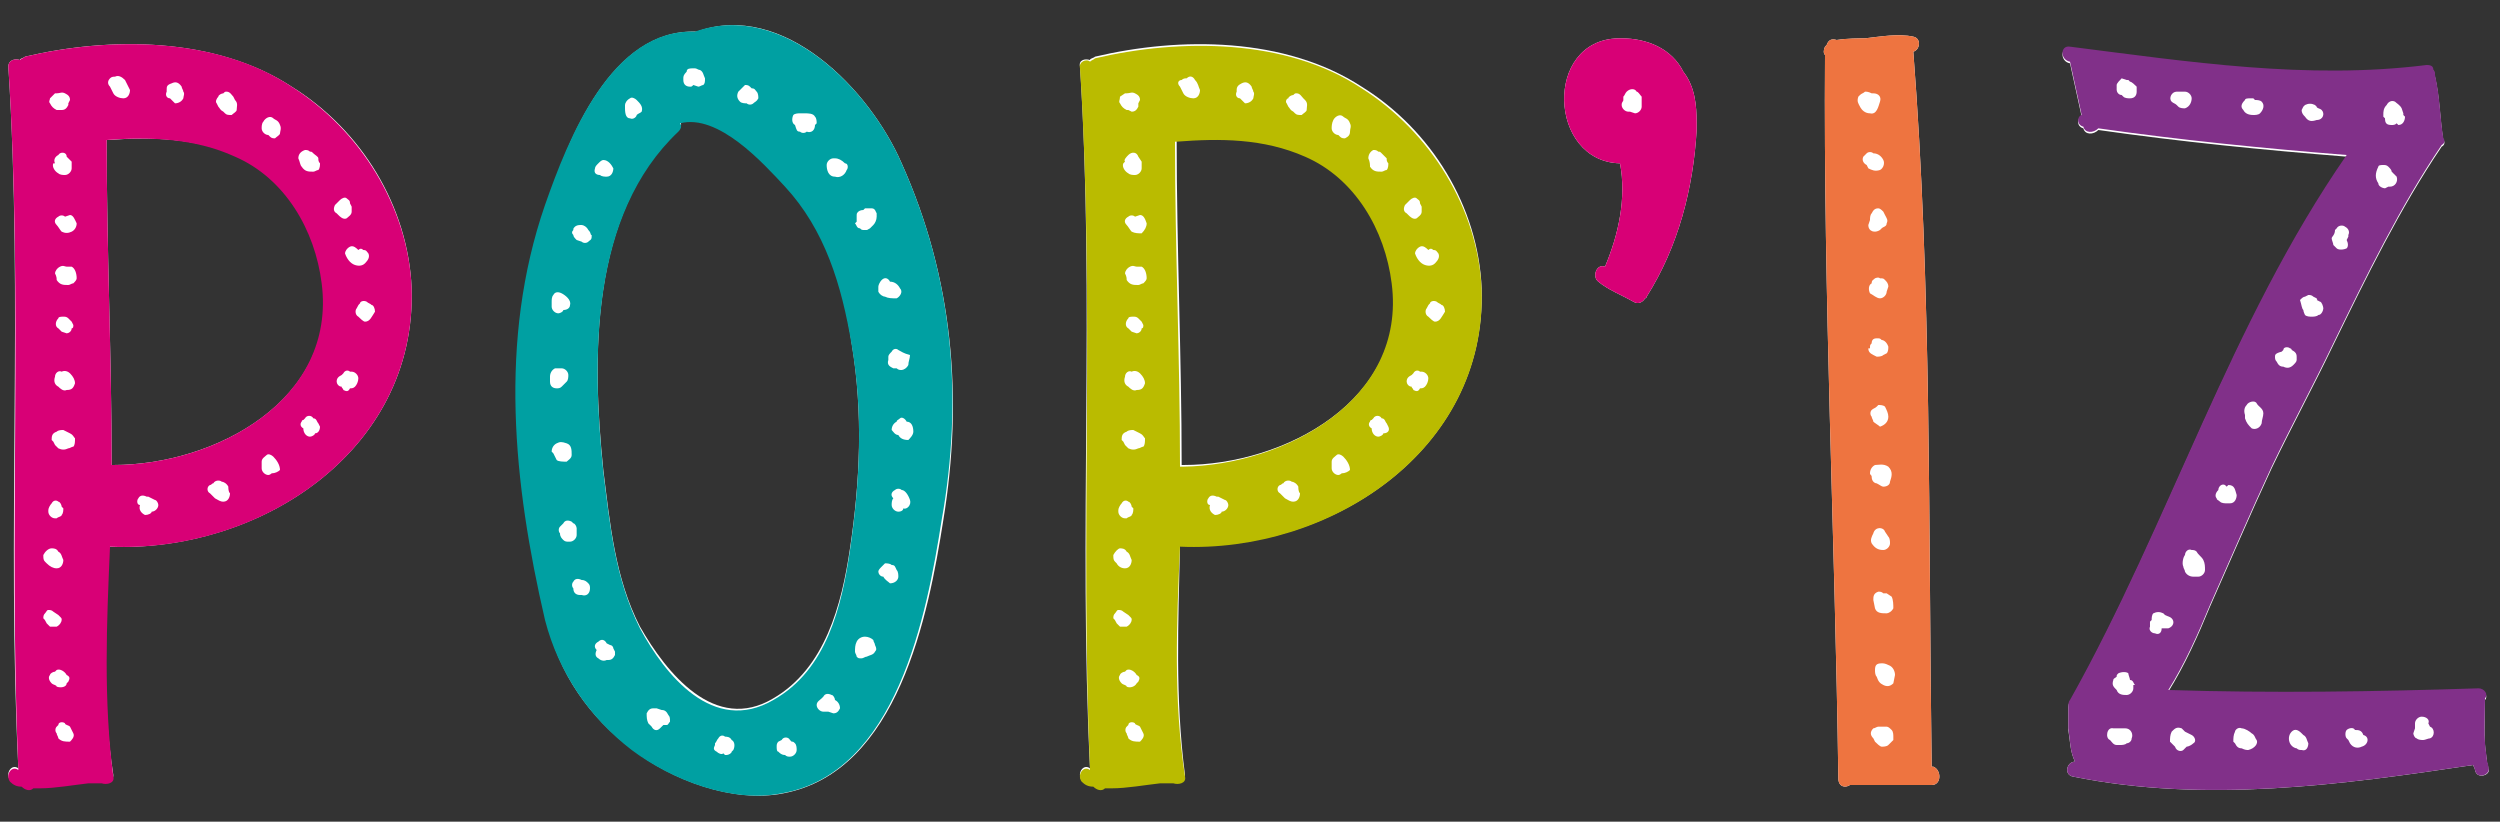
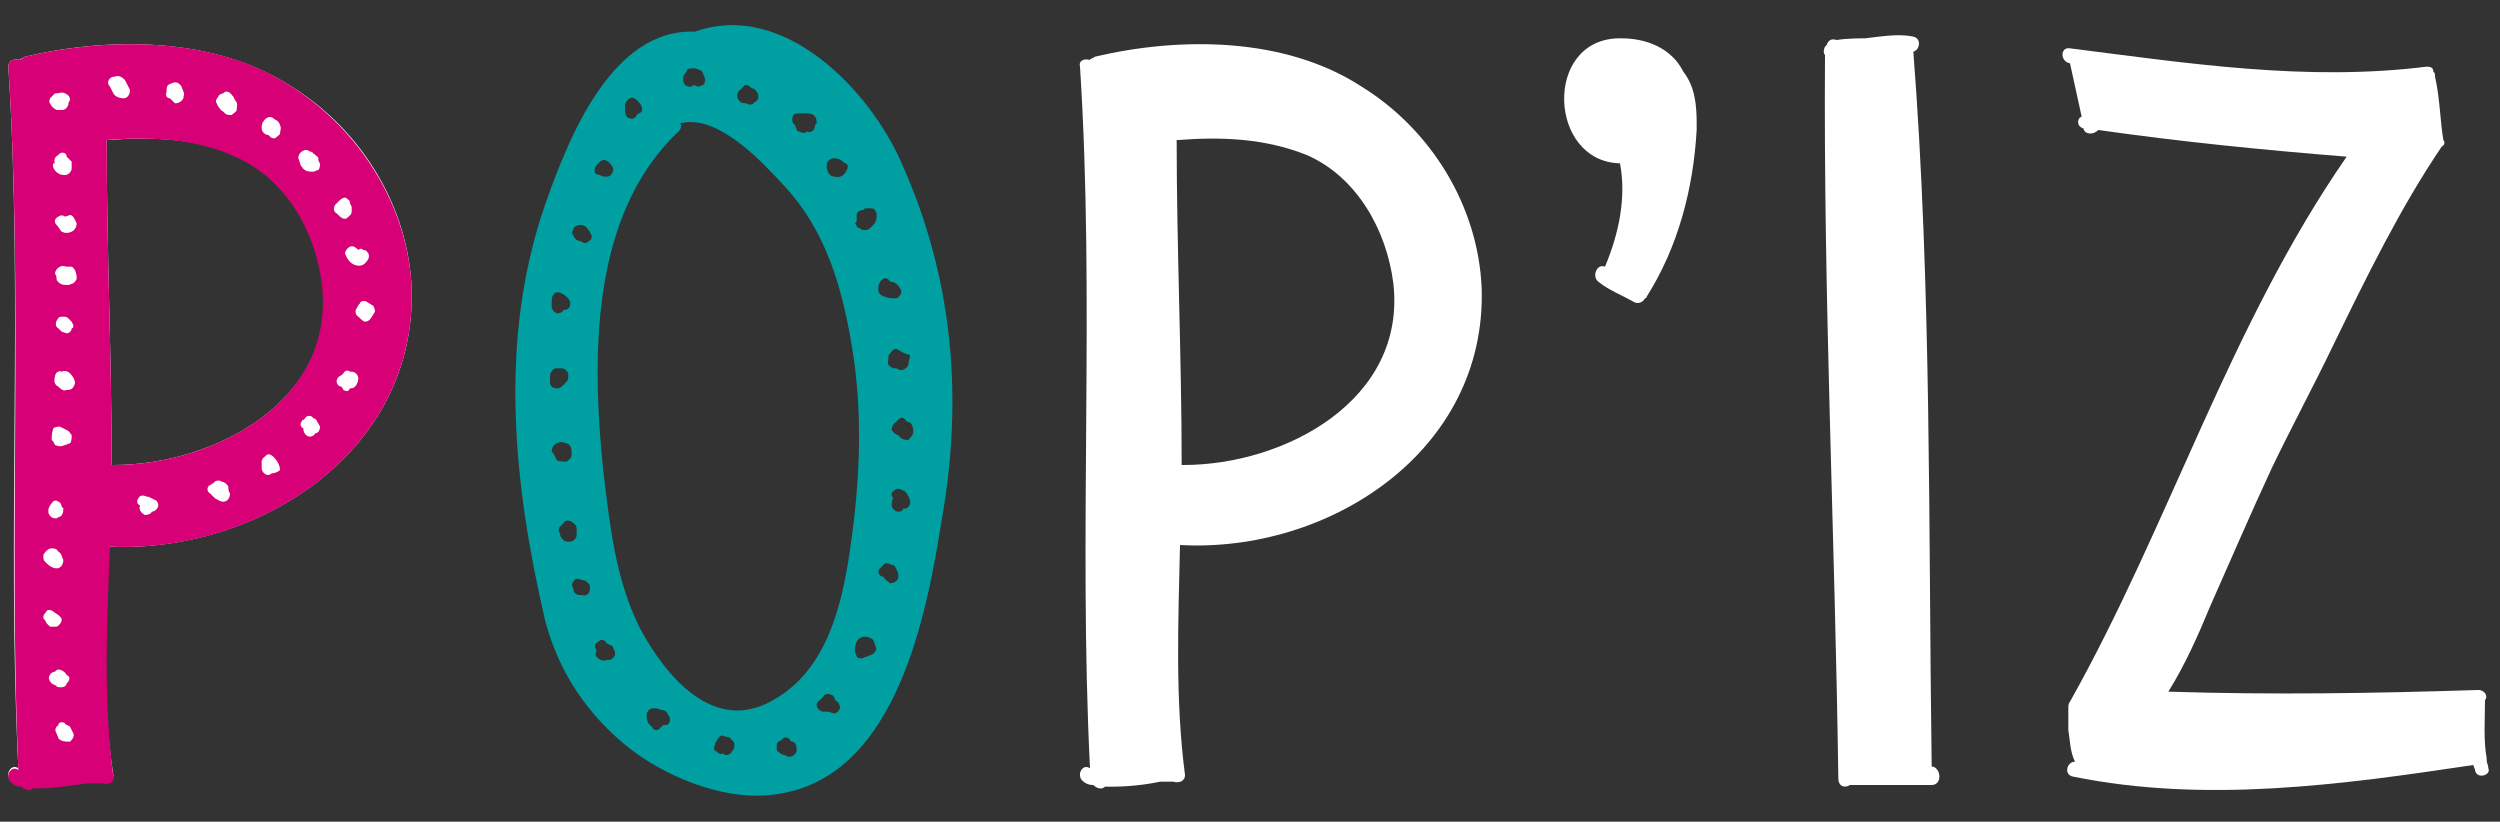
<svg xmlns="http://www.w3.org/2000/svg" version="1.1" id="Calque_1" x="0px" y="0px" viewBox="0 0 150 49.3" style="enable-background:new 0 0 150 49.3;" xml:space="preserve">
  <rect x="0" y="0" width="150" height="49.3" fill="#333333" stroke="none" />
  <style type="text/css">
	.st0{fill:#FFFFFF;}
	.st1{fill:#D80076;}
	.st2{fill:#00A0A2;}
	.st3{fill:#BABB00;}
	.st4{fill:#EE7440;}
	.st5{fill:#813089;}
</style>
  <g>
    <path class="st0" d="M24.7,17.3c-0.2-4.9-3-9.5-7.2-12.1c-4.6-3-10.9-3-16-1.8C1.4,3.5,1.2,3.5,1.2,3.6C0.9,3.5,0.5,3.6,0.5,4   c0.9,14-0.1,28,0.6,42.1c-0.4-0.3-0.8,0.3-0.5,0.7c0.2,0.2,0.4,0.3,0.7,0.3c0.2,0.2,0.5,0.3,0.7,0.1h0.4c0.9,0,2-0.1,2.9-0.3h0.8   c0.3,0.1,0.7,0,0.7-0.4C6.1,42,6.3,37.4,6.5,32.8C15.5,33.2,25,27.1,24.7,17.3z M6.8,27.9H6.7c0-6.4-0.3-13-0.3-19.5h0.1   c2.6-0.2,5.2-0.1,7.7,0.9c3,1.3,4.8,4.5,5.2,7.7C20.2,24,12.9,27.9,6.8,27.9z" />
-     <path class="st0" d="M54.1,9.8C52.2,5.4,47,0,41.8,1.9c-5.1-0.2-7.7,6.4-9,10.4c-2.8,8.1-1.9,16.6,0,24.9c0.7,3.2,2.6,5.9,5.2,7.8   c2.3,1.8,6,3.2,9,2.6c6.9-1.3,8.7-10.7,9.6-16.4C57.8,23.9,57.2,16.7,54.1,9.8z M51,32.9c-0.5,3.4-1.5,7.2-4.6,9   c-3.5,2.1-6.4-1.5-8-4.3c-1.5-2.9-1.8-6.2-2.2-9.4c-0.7-6.8-0.8-15.4,4.5-20.4c0.2-0.2,0.2-0.4,0.1-0.5c2.2-0.6,5,2.4,6.3,3.8   c2.5,2.7,3.5,6,4,9.5C51.8,24.8,51.6,28.9,51,32.9z" />
    <path class="st0" d="M88.9,17.3c-0.2-4.9-3-9.5-7.2-12.1c-4.6-3-10.9-3-16-1.8c-0.1,0.1-0.3,0.1-0.3,0.2c-0.3-0.1-0.7,0-0.6,0.4   c0.9,14-0.1,28,0.6,42.1c-0.4-0.3-0.8,0.3-0.5,0.7c0.2,0.2,0.4,0.3,0.7,0.3c0.2,0.2,0.5,0.3,0.7,0.1h0.4c0.9,0,2-0.1,2.9-0.3h0.8   c0.3,0.1,0.7,0,0.7-0.4c-0.6-4.6-0.4-9.2-0.3-13.8C79.7,33.2,89.2,27.1,88.9,17.3z M71,27.9h-0.1c0-6.4-0.3-13-0.3-19.5h0.1   c2.6-0.2,5.2-0.1,7.7,0.9c3,1.3,4.8,4.5,5.2,7.7C84.4,24,77.1,27.9,71,27.9z" />
    <path class="st0" d="M101.8,7.4v0.4c-0.2,3.5-1.1,7-3,10c0,0.1-0.1,0.1-0.1,0.1c-0.1,0.2-0.4,0.4-0.7,0.2c-0.7-0.4-1.5-0.7-2.1-1.2   c-0.4-0.3-0.1-1.1,0.4-0.9c0.8-1.9,1.3-4.1,0.9-6.2c-4.3-0.1-4.6-7.4-0.1-7.5h0.2c1.5,0,3,0.6,3.7,2C101.7,5.2,101.8,6.3,101.8,7.4   z" />
    <path class="st0" d="M115.9,47.1H111c-0.3,0.2-0.7,0.1-0.7-0.4c-0.2-14.5-0.9-28.9-0.8-43.4c-0.1-0.1-0.1-0.3,0-0.5l0.1-0.1   c0.1-0.3,0.3-0.4,0.6-0.3c0.6-0.1,1.4-0.1,1.7-0.1c0.9-0.1,2-0.3,2.9-0.1c0.5,0.1,0.4,0.8,0,0.9c1.1,14.2,0.9,28.5,1.1,42.8v0.1   h0.1C116.5,46.2,116.5,47.1,115.9,47.1z" />
    <path class="st0" d="M148.5,46.2c0-0.1-0.1-0.2-0.1-0.3c-8,1.2-16.1,2.3-24,0.7c-0.6-0.1-0.4-0.9,0.1-0.9c-0.3-0.6-0.3-1.3-0.4-1.9   v-1.3c0-0.1,0-0.3,0.1-0.4c6-10.7,9.6-22.6,16.6-32.7c-5-0.4-10-0.9-14.9-1.6c-0.3,0.3-0.8,0.3-0.9-0.1c-0.4-0.1-0.4-0.6-0.1-0.7   l-0.7-3.2c-0.6-0.1-0.6-1,0-0.9c7.1,0.9,14.2,2,21.4,1.1c0.3,0,0.4,0.1,0.4,0.3c0.1,0.1,0.1,0.1,0.1,0.3c0.3,1.3,0.3,2.6,0.5,3.8   c0.1,0.1,0.1,0.3-0.1,0.4c-2.5,3.7-4.5,7.8-6.5,11.9c-1.2,2.5-2.5,4.9-3.7,7.4c-1.3,2.8-2.5,5.6-3.7,8.3c-0.7,1.7-1.5,3.5-2.5,5.1   c6.2,0.2,12.4,0.1,18.6-0.1c0.4,0,0.6,0.4,0.4,0.6c0,1.2-0.1,2.4,0.1,3.5v0.1c0,0.2,0.1,0.3,0.1,0.5   C149.5,46.5,148.6,46.8,148.5,46.2z" />
-     <path class="st1" d="M6.6,32.8C6.4,37.4,6.2,42,6.8,46.6C6.9,47,6.4,47.1,6.1,47H5.3c-0.9,0.1-2,0.3-2.9,0.3H2   c-0.2,0.2-0.5,0.1-0.7-0.1c-0.3,0-0.5-0.1-0.7-0.3c-0.3-0.4,0.1-1,0.5-0.7C0.5,32,1.4,18.1,0.5,4C0.5,3.6,0.9,3.5,1.2,3.6   c0.1-0.1,0.2-0.1,0.3-0.2c5.1-1.2,11.5-1.2,16,1.8c4.1,2.6,7,7.2,7.2,12.1C25,27.1,15.5,33.2,6.6,32.8z M2.6,33.3   c0,0.2,0,0.3,0.1,0.4l0.1,0.1C3,34,3.2,34.1,3.4,34.1c0.3,0,0.4-0.3,0.4-0.5c-0.1-0.2-0.1-0.4-0.3-0.5c-0.1-0.2-0.3-0.2-0.4-0.2   C2.9,32.9,2.7,33.1,2.6,33.3C2.6,33.2,2.6,33.3,2.6,33.3z M2.8,37.4l0.2,0.2h0.4c0.2-0.1,0.3-0.3,0.3-0.4c0-0.1,0-0.1-0.1-0.2   l-0.1-0.1l-0.3-0.2c-0.1-0.1-0.2-0.1-0.3-0.1c-0.1,0-0.1,0.1-0.2,0.2c-0.1,0.1-0.1,0.2-0.1,0.3C2.7,37.2,2.7,37.2,2.8,37.4z    M2.9,30.7c0,0.2,0.2,0.4,0.4,0.4h0.1c0.1-0.1,0.3-0.1,0.3-0.2c0.1-0.1,0.1-0.3,0.1-0.4l-0.1-0.1c0-0.1-0.1-0.3-0.2-0.3   c-0.1-0.1-0.3-0.1-0.4,0.1c-0.1,0.1-0.2,0.3-0.2,0.4V30.7z M3.1,41c0.1,0.1,0.3,0.1,0.3,0.2C3.7,41.3,4,41.2,4,41l0.1-0.1   c0.1-0.2,0.1-0.3-0.1-0.4c-0.1-0.2-0.4-0.4-0.6-0.3l-0.1,0.1c-0.1,0-0.3,0.1-0.3,0.2C2.9,40.6,2.9,40.8,3.1,41L3.1,41z M3,6.2   L3,6.2c0.1,0.2,0.2,0.3,0.4,0.4h0.1l0.2,0c0.2,0,0.3-0.1,0.4-0.3V6.2l0.1-0.2c0-0.2-0.1-0.3-0.3-0.4c-0.2-0.1-0.3,0-0.5,0H3.3   L3,5.9C3,6,2.9,6.1,3,6.2z M3.1,26.4l0.1,0.1l0.1,0.2l0.2,0.2c0.2,0.1,0.4,0.1,0.6,0c0.1,0,0.2-0.1,0.3-0.1   c0.1-0.1,0.1-0.3,0.1-0.5c-0.1-0.1-0.1-0.2-0.3-0.3l-0.4-0.2c-0.1,0-0.3,0-0.4,0.1C3.1,26,3.1,26.2,3.1,26.4z M3.5,10.4L3.5,10.4   c0.1,0.1,0.3,0.1,0.4,0.1c0.2,0,0.4-0.2,0.4-0.4V9.7L4,9.4C4,9.1,3.6,9.1,3.5,9.3C3.3,9.4,3.2,9.6,3.3,9.8L3.2,9.8   C3.1,10,3.3,10.3,3.5,10.4z M4.2,22.4c-0.1-0.1-0.3-0.2-0.5-0.1c-0.2-0.1-0.4,0.1-0.4,0.3c-0.1,0.3,0,0.5,0.2,0.6   c0.1,0.1,0.3,0.3,0.5,0.2c0.3,0,0.4-0.1,0.5-0.4C4.5,22.8,4.4,22.6,4.2,22.4z M4.4,44l-0.2-0.4c-0.1-0.1-0.3-0.1-0.3-0.2   c-0.1-0.1-0.4-0.1-0.4,0.1l-0.1,0.1c-0.1,0.1-0.1,0.3,0,0.4c0,0.1,0.1,0.2,0.1,0.3c0.2,0.2,0.4,0.2,0.7,0.2   C4.3,44.4,4.5,44.2,4.4,44z M4.6,13.4c-0.1-0.2-0.2-0.5-0.4-0.5l-0.3,0.1c-0.1-0.1-0.3-0.1-0.4,0c-0.2,0.1-0.3,0.3-0.1,0.5   c0.1,0.1,0.2,0.3,0.3,0.4C3.9,14,4.1,14,4.3,13.9C4.5,13.8,4.6,13.6,4.6,13.4z M3.3,44.1L3.3,44.1L3.3,44.1z M4.6,16.7   c0-0.3-0.1-0.6-0.3-0.7H4C3.9,16,3.8,15.9,3.6,16c-0.2,0.1-0.3,0.3-0.3,0.4c0.1,0.2,0.1,0.3,0.1,0.4c0.2,0.3,0.4,0.3,0.7,0.3   c0.1,0,0.2-0.1,0.3-0.1C4.5,16.9,4.6,16.8,4.6,16.7z M3.5,19.7l0.2,0.2L4,20c0.1,0,0.3-0.1,0.3-0.3c0.1,0,0.1-0.1,0.1-0.2l-0.1-0.2   l-0.1-0.1l-0.1-0.1c-0.1-0.1-0.2-0.1-0.3-0.1s-0.3,0-0.3,0.1C3.3,19.3,3.3,19.6,3.5,19.7z M19.3,17c-0.4-3.2-2.2-6.3-5.2-7.6   C11.7,8.3,9,8.2,6.4,8.4H6.4c0,6.5,0.3,13,0.3,19.5h0.1C12.9,27.9,20.2,24,19.3,17z M6.6,5.2L6.6,5.2l0.1,0.2l0.1,0.2   c0.1,0.2,0.4,0.3,0.6,0.3c0.3,0,0.4-0.3,0.4-0.5C7.7,5.2,7.6,5,7.5,4.8C7.3,4.6,7.1,4.5,6.9,4.6c-0.1,0-0.2,0-0.3,0.1   C6.5,4.8,6.4,5,6.6,5.2z M9.5,30.3c0-0.1-0.1-0.3-0.2-0.3l-0.4-0.2H8.8c-0.2-0.1-0.4-0.1-0.5,0.1c-0.1,0.1-0.1,0.4,0.1,0.4   c-0.1,0.3,0.1,0.5,0.3,0.6c0.2,0,0.4-0.1,0.4-0.2C9.3,30.7,9.5,30.5,9.5,30.3z M10.2,5.9c0.1,0.1,0.2,0.2,0.3,0.3   c0.2,0,0.4-0.1,0.5-0.3c0-0.1,0.1-0.3,0-0.4c0-0.1-0.1-0.2-0.1-0.3c-0.2-0.3-0.4-0.3-0.6-0.2C10,5.1,10,5.2,10,5.4v0.1   C9.9,5.7,10,5.9,10.2,5.9z M13.8,29.6c-0.1-0.1-0.1-0.3-0.1-0.4c-0.1-0.2-0.3-0.3-0.4-0.3c-0.1-0.1-0.4-0.1-0.5,0.1   c-0.1,0-0.1,0.1-0.2,0.1c-0.2,0.1-0.2,0.4,0,0.5l0.3,0.3c0.2,0.1,0.3,0.2,0.5,0.2C13.7,30.1,13.8,29.8,13.8,29.6z M13,6.2l0.1,0.2   c0.1,0.1,0.1,0.2,0.3,0.3l0.1,0.1c0.1,0.1,0.2,0.1,0.4,0.1c0.1-0.1,0.3-0.2,0.3-0.3c0-0.2,0.1-0.4-0.1-0.6L14,5.8   c-0.1-0.1-0.2-0.3-0.4-0.3c-0.1,0-0.1,0-0.2,0.1c-0.1,0-0.3,0.1-0.3,0.2C13,5.9,12.9,6.1,13,6.2z M16.4,27.4   c-0.1-0.1-0.3-0.2-0.4-0.1c-0.1,0.1-0.3,0.2-0.3,0.4v0.4c0,0.2,0.2,0.4,0.4,0.4c0.1,0,0.2-0.1,0.2-0.1c0.2,0,0.4-0.1,0.5-0.2   C16.8,27.9,16.6,27.6,16.4,27.4z M15.7,7.7c0,0.2,0.2,0.4,0.4,0.4l0.1,0.1c0.1,0.1,0.2,0.1,0.3,0.1c0.1-0.1,0.3-0.2,0.3-0.3   s0.1-0.3,0-0.5c-0.1-0.3-0.3-0.3-0.4-0.4c-0.2-0.2-0.5,0-0.6,0.2C15.7,7.4,15.7,7.6,15.7,7.7z M17.9,9.5C18,9.7,18,9.9,18.1,10   c0.2,0.3,0.4,0.3,0.7,0.3c0.1,0,0.2-0.1,0.3-0.1c0.1-0.1,0.1-0.3,0.1-0.4c-0.1-0.1-0.1-0.2-0.1-0.3s-0.2-0.2-0.3-0.3   c-0.1-0.1-0.1-0.1-0.2-0.1c-0.1-0.1-0.2-0.1-0.3-0.1C18,9.1,17.9,9.3,17.9,9.5z M19.2,25.6l-0.1-0.2c-0.1-0.1-0.1-0.3-0.3-0.3   c-0.1-0.2-0.4-0.2-0.5,0l-0.1,0.1c-0.1,0-0.1,0.1-0.1,0.1c-0.1,0.1-0.1,0.3,0.1,0.4c0,0.3,0.2,0.5,0.4,0.5c0.1,0,0.3-0.1,0.3-0.2   C19.1,26,19.2,25.8,19.2,25.6z M20.2,12.8l0.1,0.1c0.1,0.1,0.3,0.3,0.5,0.2c0.1-0.1,0.3-0.2,0.3-0.4v-0.3l-0.1-0.2   C21,12,20.9,12,20.8,11.9c-0.1-0.1-0.3,0-0.4,0.1c-0.1,0.1-0.2,0.2-0.3,0.3C20,12.5,20,12.7,20.2,12.8z M21.5,22.7   c0-0.2-0.2-0.4-0.4-0.4H21c-0.1-0.1-0.3-0.1-0.4,0.1l-0.1,0.1c-0.2,0.1-0.3,0.2-0.3,0.4c0,0.1,0.1,0.3,0.3,0.3   c0,0.1,0.1,0.1,0.1,0.2c0.2,0.1,0.3,0.1,0.4-0.1c0.1,0,0.2,0,0.3-0.1C21.4,23.1,21.5,22.9,21.5,22.7z M21.5,15   c-0.1-0.1-0.3-0.3-0.5-0.2c-0.2,0.1-0.3,0.3-0.3,0.4c0.1,0.3,0.3,0.6,0.6,0.7c0.3,0.1,0.5,0,0.6-0.1c0.2-0.2,0.3-0.4,0.2-0.6   c-0.1-0.1-0.1-0.2-0.3-0.2c-0.1-0.1-0.2-0.1-0.3,0L21.5,15L21.5,15z M22.3,18.3c-0.1-0.1-0.2-0.1-0.3-0.2c-0.2-0.1-0.4,0-0.4,0.1   c-0.1,0.1-0.1,0.1-0.2,0.3c-0.1,0.1-0.1,0.4,0.1,0.5c0.1,0.1,0.3,0.3,0.4,0.3c0.3,0,0.4-0.3,0.6-0.6C22.5,18.5,22.4,18.3,22.3,18.3   z" />
+     <path class="st1" d="M6.6,32.8C6.4,37.4,6.2,42,6.8,46.6C6.9,47,6.4,47.1,6.1,47H5.3c-0.9,0.1-2,0.3-2.9,0.3H2   c-0.2,0.2-0.5,0.1-0.7-0.1c-0.3,0-0.5-0.1-0.7-0.3c-0.3-0.4,0.1-1,0.5-0.7C0.5,32,1.4,18.1,0.5,4C0.5,3.6,0.9,3.5,1.2,3.6   c0.1-0.1,0.2-0.1,0.3-0.2c5.1-1.2,11.5-1.2,16,1.8c4.1,2.6,7,7.2,7.2,12.1C25,27.1,15.5,33.2,6.6,32.8z M2.6,33.3   c0,0.2,0,0.3,0.1,0.4l0.1,0.1C3,34,3.2,34.1,3.4,34.1c0.3,0,0.4-0.3,0.4-0.5c-0.1-0.2-0.1-0.4-0.3-0.5c-0.1-0.2-0.3-0.2-0.4-0.2   C2.9,32.9,2.7,33.1,2.6,33.3C2.6,33.2,2.6,33.3,2.6,33.3z M2.8,37.4l0.2,0.2h0.4c0.2-0.1,0.3-0.3,0.3-0.4c0-0.1,0-0.1-0.1-0.2   l-0.1-0.1l-0.3-0.2c-0.1-0.1-0.2-0.1-0.3-0.1c-0.1,0-0.1,0.1-0.2,0.2c-0.1,0.1-0.1,0.2-0.1,0.3C2.7,37.2,2.7,37.2,2.8,37.4z    M2.9,30.7c0,0.2,0.2,0.4,0.4,0.4h0.1c0.1-0.1,0.3-0.1,0.3-0.2c0.1-0.1,0.1-0.3,0.1-0.4l-0.1-0.1c0-0.1-0.1-0.3-0.2-0.3   c-0.1-0.1-0.3-0.1-0.4,0.1c-0.1,0.1-0.2,0.3-0.2,0.4V30.7z M3.1,41c0.1,0.1,0.3,0.1,0.3,0.2C3.7,41.3,4,41.2,4,41l0.1-0.1   c0.1-0.2,0.1-0.3-0.1-0.4c-0.1-0.2-0.4-0.4-0.6-0.3l-0.1,0.1c-0.1,0-0.3,0.1-0.3,0.2C2.9,40.6,2.9,40.8,3.1,41L3.1,41z M3,6.2   L3,6.2c0.1,0.2,0.2,0.3,0.4,0.4h0.1l0.2,0c0.2,0,0.3-0.1,0.4-0.3V6.2l0.1-0.2c0-0.2-0.1-0.3-0.3-0.4c-0.2-0.1-0.3,0-0.5,0H3.3   L3,5.9C3,6,2.9,6.1,3,6.2z M3.1,26.4l0.1,0.1l0.1,0.2c0.2,0.1,0.4,0.1,0.6,0c0.1,0,0.2-0.1,0.3-0.1   c0.1-0.1,0.1-0.3,0.1-0.5c-0.1-0.1-0.1-0.2-0.3-0.3l-0.4-0.2c-0.1,0-0.3,0-0.4,0.1C3.1,26,3.1,26.2,3.1,26.4z M3.5,10.4L3.5,10.4   c0.1,0.1,0.3,0.1,0.4,0.1c0.2,0,0.4-0.2,0.4-0.4V9.7L4,9.4C4,9.1,3.6,9.1,3.5,9.3C3.3,9.4,3.2,9.6,3.3,9.8L3.2,9.8   C3.1,10,3.3,10.3,3.5,10.4z M4.2,22.4c-0.1-0.1-0.3-0.2-0.5-0.1c-0.2-0.1-0.4,0.1-0.4,0.3c-0.1,0.3,0,0.5,0.2,0.6   c0.1,0.1,0.3,0.3,0.5,0.2c0.3,0,0.4-0.1,0.5-0.4C4.5,22.8,4.4,22.6,4.2,22.4z M4.4,44l-0.2-0.4c-0.1-0.1-0.3-0.1-0.3-0.2   c-0.1-0.1-0.4-0.1-0.4,0.1l-0.1,0.1c-0.1,0.1-0.1,0.3,0,0.4c0,0.1,0.1,0.2,0.1,0.3c0.2,0.2,0.4,0.2,0.7,0.2   C4.3,44.4,4.5,44.2,4.4,44z M4.6,13.4c-0.1-0.2-0.2-0.5-0.4-0.5l-0.3,0.1c-0.1-0.1-0.3-0.1-0.4,0c-0.2,0.1-0.3,0.3-0.1,0.5   c0.1,0.1,0.2,0.3,0.3,0.4C3.9,14,4.1,14,4.3,13.9C4.5,13.8,4.6,13.6,4.6,13.4z M3.3,44.1L3.3,44.1L3.3,44.1z M4.6,16.7   c0-0.3-0.1-0.6-0.3-0.7H4C3.9,16,3.8,15.9,3.6,16c-0.2,0.1-0.3,0.3-0.3,0.4c0.1,0.2,0.1,0.3,0.1,0.4c0.2,0.3,0.4,0.3,0.7,0.3   c0.1,0,0.2-0.1,0.3-0.1C4.5,16.9,4.6,16.8,4.6,16.7z M3.5,19.7l0.2,0.2L4,20c0.1,0,0.3-0.1,0.3-0.3c0.1,0,0.1-0.1,0.1-0.2l-0.1-0.2   l-0.1-0.1l-0.1-0.1c-0.1-0.1-0.2-0.1-0.3-0.1s-0.3,0-0.3,0.1C3.3,19.3,3.3,19.6,3.5,19.7z M19.3,17c-0.4-3.2-2.2-6.3-5.2-7.6   C11.7,8.3,9,8.2,6.4,8.4H6.4c0,6.5,0.3,13,0.3,19.5h0.1C12.9,27.9,20.2,24,19.3,17z M6.6,5.2L6.6,5.2l0.1,0.2l0.1,0.2   c0.1,0.2,0.4,0.3,0.6,0.3c0.3,0,0.4-0.3,0.4-0.5C7.7,5.2,7.6,5,7.5,4.8C7.3,4.6,7.1,4.5,6.9,4.6c-0.1,0-0.2,0-0.3,0.1   C6.5,4.8,6.4,5,6.6,5.2z M9.5,30.3c0-0.1-0.1-0.3-0.2-0.3l-0.4-0.2H8.8c-0.2-0.1-0.4-0.1-0.5,0.1c-0.1,0.1-0.1,0.4,0.1,0.4   c-0.1,0.3,0.1,0.5,0.3,0.6c0.2,0,0.4-0.1,0.4-0.2C9.3,30.7,9.5,30.5,9.5,30.3z M10.2,5.9c0.1,0.1,0.2,0.2,0.3,0.3   c0.2,0,0.4-0.1,0.5-0.3c0-0.1,0.1-0.3,0-0.4c0-0.1-0.1-0.2-0.1-0.3c-0.2-0.3-0.4-0.3-0.6-0.2C10,5.1,10,5.2,10,5.4v0.1   C9.9,5.7,10,5.9,10.2,5.9z M13.8,29.6c-0.1-0.1-0.1-0.3-0.1-0.4c-0.1-0.2-0.3-0.3-0.4-0.3c-0.1-0.1-0.4-0.1-0.5,0.1   c-0.1,0-0.1,0.1-0.2,0.1c-0.2,0.1-0.2,0.4,0,0.5l0.3,0.3c0.2,0.1,0.3,0.2,0.5,0.2C13.7,30.1,13.8,29.8,13.8,29.6z M13,6.2l0.1,0.2   c0.1,0.1,0.1,0.2,0.3,0.3l0.1,0.1c0.1,0.1,0.2,0.1,0.4,0.1c0.1-0.1,0.3-0.2,0.3-0.3c0-0.2,0.1-0.4-0.1-0.6L14,5.8   c-0.1-0.1-0.2-0.3-0.4-0.3c-0.1,0-0.1,0-0.2,0.1c-0.1,0-0.3,0.1-0.3,0.2C13,5.9,12.9,6.1,13,6.2z M16.4,27.4   c-0.1-0.1-0.3-0.2-0.4-0.1c-0.1,0.1-0.3,0.2-0.3,0.4v0.4c0,0.2,0.2,0.4,0.4,0.4c0.1,0,0.2-0.1,0.2-0.1c0.2,0,0.4-0.1,0.5-0.2   C16.8,27.9,16.6,27.6,16.4,27.4z M15.7,7.7c0,0.2,0.2,0.4,0.4,0.4l0.1,0.1c0.1,0.1,0.2,0.1,0.3,0.1c0.1-0.1,0.3-0.2,0.3-0.3   s0.1-0.3,0-0.5c-0.1-0.3-0.3-0.3-0.4-0.4c-0.2-0.2-0.5,0-0.6,0.2C15.7,7.4,15.7,7.6,15.7,7.7z M17.9,9.5C18,9.7,18,9.9,18.1,10   c0.2,0.3,0.4,0.3,0.7,0.3c0.1,0,0.2-0.1,0.3-0.1c0.1-0.1,0.1-0.3,0.1-0.4c-0.1-0.1-0.1-0.2-0.1-0.3s-0.2-0.2-0.3-0.3   c-0.1-0.1-0.1-0.1-0.2-0.1c-0.1-0.1-0.2-0.1-0.3-0.1C18,9.1,17.9,9.3,17.9,9.5z M19.2,25.6l-0.1-0.2c-0.1-0.1-0.1-0.3-0.3-0.3   c-0.1-0.2-0.4-0.2-0.5,0l-0.1,0.1c-0.1,0-0.1,0.1-0.1,0.1c-0.1,0.1-0.1,0.3,0.1,0.4c0,0.3,0.2,0.5,0.4,0.5c0.1,0,0.3-0.1,0.3-0.2   C19.1,26,19.2,25.8,19.2,25.6z M20.2,12.8l0.1,0.1c0.1,0.1,0.3,0.3,0.5,0.2c0.1-0.1,0.3-0.2,0.3-0.4v-0.3l-0.1-0.2   C21,12,20.9,12,20.8,11.9c-0.1-0.1-0.3,0-0.4,0.1c-0.1,0.1-0.2,0.2-0.3,0.3C20,12.5,20,12.7,20.2,12.8z M21.5,22.7   c0-0.2-0.2-0.4-0.4-0.4H21c-0.1-0.1-0.3-0.1-0.4,0.1l-0.1,0.1c-0.2,0.1-0.3,0.2-0.3,0.4c0,0.1,0.1,0.3,0.3,0.3   c0,0.1,0.1,0.1,0.1,0.2c0.2,0.1,0.3,0.1,0.4-0.1c0.1,0,0.2,0,0.3-0.1C21.4,23.1,21.5,22.9,21.5,22.7z M21.5,15   c-0.1-0.1-0.3-0.3-0.5-0.2c-0.2,0.1-0.3,0.3-0.3,0.4c0.1,0.3,0.3,0.6,0.6,0.7c0.3,0.1,0.5,0,0.6-0.1c0.2-0.2,0.3-0.4,0.2-0.6   c-0.1-0.1-0.1-0.2-0.3-0.2c-0.1-0.1-0.2-0.1-0.3,0L21.5,15L21.5,15z M22.3,18.3c-0.1-0.1-0.2-0.1-0.3-0.2c-0.2-0.1-0.4,0-0.4,0.1   c-0.1,0.1-0.1,0.1-0.2,0.3c-0.1,0.1-0.1,0.4,0.1,0.5c0.1,0.1,0.3,0.3,0.4,0.3c0.3,0,0.4-0.3,0.6-0.6C22.5,18.5,22.4,18.3,22.3,18.3   z" />
    <path class="st2" d="M56.5,31.2c-0.9,5.7-2.7,15.2-9.6,16.4c-3,0.6-6.6-0.8-9-2.6c-2.6-2-4.4-4.7-5.2-7.8c-1.9-8.2-2.8-16.8,0-24.9   c1.4-4,4-10.6,9-10.4C47,0,52.2,5.4,54.1,9.8C57.2,16.7,57.8,23.9,56.5,31.2z M33,22.9L33,22.9c0,0.3,0.2,0.4,0.4,0.4   c0.1,0,0.2,0,0.3-0.1l0.2-0.2l0.1-0.1c0.1-0.1,0.1-0.3,0.1-0.4c0-0.2-0.2-0.4-0.4-0.4h-0.4c-0.2,0.1-0.3,0.3-0.3,0.5L33,22.9z    M33.4,27.6c0.1,0.1,0.4,0.1,0.6,0.1c0.1-0.1,0.3-0.2,0.3-0.4c0-0.3,0-0.6-0.3-0.7c-0.3-0.1-0.4-0.1-0.6,0   c-0.2,0.1-0.3,0.3-0.3,0.5l0.1,0.1l0.1,0.2L33.4,27.6z M33.1,18.4c0,0.2,0.2,0.4,0.4,0.4c0.1,0,0.3-0.1,0.3-0.2   c0.2,0,0.4-0.1,0.4-0.3c0.1-0.3-0.3-0.6-0.5-0.7c-0.2-0.1-0.4-0.1-0.5,0.1c-0.1,0.1-0.1,0.3-0.1,0.4L33.1,18.4L33.1,18.4z    M34.2,32.5c0.2,0,0.4-0.2,0.4-0.4v-0.4c0-0.1-0.1-0.3-0.2-0.3l-0.1-0.1c-0.2-0.1-0.4-0.1-0.5,0.1l-0.1,0.1l-0.1,0.1   c-0.1,0.1-0.1,0.3,0,0.4c0,0.2,0.1,0.3,0.2,0.4c0.1,0.1,0.2,0.1,0.3,0.1L34.2,32.5L34.2,32.5z M35.3,13.8c-0.1-0.2-0.3-0.3-0.4-0.3   h-0.1c-0.2,0-0.3,0.1-0.3,0.1c-0.1,0.1-0.1,0.1-0.1,0.2c-0.1,0.1-0.1,0.2,0,0.3c0,0.1,0.1,0.2,0.2,0.3l0.3,0.1   c0.1,0.1,0.3,0.1,0.4,0c0.1-0.1,0.2-0.1,0.2-0.3v-0.1C35.4,14.1,35.5,14,35.3,13.8z M35.4,35.3c0-0.1,0-0.2-0.1-0.3   c-0.1-0.1-0.2-0.2-0.4-0.2c-0.2-0.1-0.4-0.1-0.5,0.1c-0.1,0.1-0.1,0.3,0,0.4c0,0.3,0.2,0.4,0.4,0.4h0.1c0.3,0.1,0.5-0.1,0.5-0.4   V35.3z M36,10.5c0.1,0.1,0.3,0.1,0.4,0.1c0.3,0,0.4-0.3,0.4-0.5c-0.1-0.2-0.3-0.5-0.6-0.5c-0.1,0-0.2,0.1-0.3,0.2   c-0.1,0.1-0.2,0.2-0.2,0.3C35.6,10.4,35.8,10.5,36,10.5z M36.9,39.1l-0.1-0.2c0-0.1-0.1-0.2-0.2-0.2l-0.2-0.1   c-0.1-0.2-0.3-0.3-0.5-0.1c-0.2,0.1-0.3,0.3-0.1,0.5c-0.1,0.2-0.1,0.4,0.1,0.5c0.1,0.1,0.3,0.2,0.5,0.1h0.1c0.2,0,0.3-0.1,0.4-0.3   C36.9,39.3,36.9,39.1,36.9,39.1z M51.1,20.7c-0.6-3.6-1.6-6.9-4-9.5c-1.3-1.4-4-4.4-6.3-3.8c0.1,0.1,0.1,0.3-0.1,0.5   c-5.3,5-5.2,13.6-4.5,20.4c0.4,3.2,0.7,6.4,2.2,9.4c1.5,2.8,4.4,6.4,8,4.3c3.2-1.8,4.1-5.6,4.6-9C51.6,28.9,51.8,24.8,51.1,20.7z    M37.8,7.1c0.2,0.1,0.4-0.1,0.4-0.2c0.1-0.1,0.2-0.1,0.3-0.2c0.1-0.3-0.1-0.5-0.3-0.7c-0.1-0.1-0.3-0.2-0.4-0.1   c-0.2,0.1-0.3,0.3-0.3,0.4v0.2C37.5,6.9,37.6,7.1,37.8,7.1z M40.2,43.3c0-0.2,0-0.3-0.1-0.4c-0.1-0.2-0.2-0.3-0.4-0.3l-0.3-0.1   h-0.2c-0.2,0-0.3,0.1-0.4,0.3c0,0.2,0,0.4,0.1,0.6l0.1,0.1l0.1,0.1c0.1,0.2,0.3,0.3,0.5,0.1l0.2-0.2H40   C40.1,43.5,40.1,43.4,40.2,43.3z M41,4.7v0.1c0,0.3,0.2,0.4,0.4,0.4c0.1,0,0.1,0,0.2-0.1l0.3,0.1c0.1,0,0.2-0.1,0.3-0.1   c0.1-0.1,0.1-0.2,0.1-0.4c-0.1-0.2-0.1-0.4-0.3-0.5c-0.1,0-0.2-0.1-0.3-0.1h-0.1c-0.2,0-0.4,0-0.4,0.2C41,4.5,41,4.6,41,4.7z    M43.9,44.4L43.9,44.4c-0.1-0.2-0.3-0.2-0.4-0.2c-0.1-0.1-0.3-0.1-0.4,0.1c-0.1,0.1-0.1,0.2-0.2,0.3v0.1c-0.1,0.2-0.1,0.3,0.1,0.4   c0.1,0.1,0.3,0.2,0.4,0.1l0.1,0.1h0.1c0.1,0,0.3-0.1,0.3-0.2L44,45C44.1,44.8,44.1,44.5,43.9,44.4z M44.4,6.1   c0.1,0.1,0.3,0.1,0.4,0.1c0.1,0.1,0.3,0.1,0.4,0c0.1-0.1,0.2-0.1,0.3-0.3c0-0.1,0-0.3-0.1-0.4c-0.1-0.1-0.1-0.2-0.3-0.2l-0.1-0.1   c-0.1-0.1-0.2-0.1-0.3-0.1l-0.2,0.2l-0.2,0.2C44.2,5.7,44.2,5.9,44.4,6.1z M47.8,45c0-0.1,0-0.3-0.1-0.4c-0.1-0.1-0.1-0.1-0.2-0.1   l-0.1-0.1c-0.1-0.2-0.4-0.2-0.5,0l-0.2,0.1c-0.1,0.1-0.1,0.2-0.1,0.3c0,0.1,0,0.3,0.1,0.3c0.1,0.1,0.2,0.2,0.4,0.2   c0.1,0.1,0.2,0.1,0.3,0.1C47.6,45.4,47.8,45.2,47.8,45z M47.7,7.5L47.7,7.5c0.1,0.3,0.1,0.4,0.3,0.4c0.1,0.1,0.3,0.1,0.4,0   c0.3,0.1,0.5-0.1,0.5-0.4V7.5l0.1-0.1c0-0.1,0-0.3-0.1-0.4c-0.1-0.2-0.4-0.2-0.6-0.2H48c-0.1,0-0.3,0-0.4,0.1   C47.5,7.1,47.5,7.4,47.7,7.5z M50.1,42c0-0.1-0.1-0.3-0.2-0.3c-0.2-0.1-0.4-0.1-0.5,0.1l-0.1,0.1C49.2,42,49,42.1,49,42.3   c0,0.2,0.2,0.4,0.4,0.4h0.2h0.1l0.3,0.1c0.2,0,0.3-0.1,0.4-0.3C50.4,42.3,50.3,42.1,50.1,42z M49.6,9.9c0,0.3,0.1,0.7,0.5,0.7   c0.3,0.1,0.6-0.1,0.7-0.4c0.1-0.1,0.1-0.4-0.1-0.4c-0.2-0.2-0.4-0.3-0.6-0.3H50C49.8,9.5,49.6,9.7,49.6,9.9z M51.3,13.4   c0.1,0.1,0.1,0.3,0.3,0.3c0.1,0.1,0.1,0.1,0.3,0.1s0.1,0,0.3-0.1l0.1-0.1l0.1-0.1c0.1-0.1,0.2-0.3,0.2-0.5v-0.2l-0.1-0.2   c-0.1-0.1-0.1-0.1-0.3-0.1h-0.3l-0.1,0.1c-0.2,0-0.3,0.1-0.3,0.1c-0.1,0.1-0.1,0.1-0.1,0.3v0.3L51.3,13.4z M52.5,38.7   c0-0.1-0.1-0.2-0.1-0.3c-0.1-0.1-0.3-0.2-0.5-0.2s-0.4,0.1-0.5,0.3c-0.1,0.2-0.1,0.4-0.1,0.6c0,0.1,0.1,0.2,0.1,0.3   c0.1,0.1,0.1,0.1,0.3,0.1c0.1,0,0.2-0.1,0.3-0.1H52c0.2-0.1,0.4-0.1,0.5-0.3C52.6,39,52.6,38.9,52.5,38.7z M52.7,17.5   c0.1,0.2,0.3,0.3,0.4,0.3c0.2,0.1,0.4,0.1,0.7,0.1c0.2-0.1,0.4-0.4,0.2-0.6c-0.1-0.2-0.3-0.4-0.6-0.4c-0.1-0.2-0.3-0.3-0.5-0.1   c-0.1,0.1-0.2,0.3-0.2,0.4C52.7,17.3,52.7,17.4,52.7,17.5z M53.9,34.6c0-0.1,0-0.3-0.1-0.4c-0.1-0.2-0.1-0.3-0.3-0.3   c-0.1-0.1-0.3-0.1-0.4-0.1l-0.2,0.2c-0.1,0.1-0.2,0.2-0.2,0.3c0,0.1,0.1,0.3,0.3,0.3c0.1,0.2,0.3,0.3,0.4,0.4   C53.7,35,53.9,34.8,53.9,34.6z M53.9,21c-0.1-0.1-0.3-0.1-0.4,0.1c-0.1,0.1-0.2,0.2-0.2,0.3v0.2l0,0c-0.1,0.3,0.1,0.4,0.3,0.5h0.2   c0.1,0.1,0.2,0.1,0.3,0.1c0.1,0,0.3-0.1,0.4-0.3c0-0.2,0.1-0.4,0.1-0.6C54.2,21.2,54.1,21.1,53.9,21z M54.8,25.9   c0-0.3-0.1-0.6-0.4-0.6c-0.1-0.2-0.3-0.3-0.4-0.2c-0.1,0.1-0.2,0.1-0.2,0.2c-0.2,0.1-0.3,0.3-0.3,0.5c0.1,0.1,0.2,0.3,0.4,0.3   c0.1,0.2,0.3,0.3,0.6,0.3C54.6,26.3,54.8,26.1,54.8,25.9z M54.6,30c-0.1-0.3-0.3-0.6-0.5-0.6c-0.1-0.1-0.3-0.1-0.4,0   c-0.2,0.1-0.3,0.3-0.1,0.5c-0.1,0.1-0.1,0.3-0.1,0.4c0,0.2,0.2,0.4,0.4,0.4c0.2,0,0.3-0.1,0.3-0.2C54.4,30.6,54.7,30.3,54.6,30z" />
-     <path class="st3" d="M70.8,32.8c-0.2,4.6-0.4,9.2,0.3,13.8c0.1,0.4-0.4,0.5-0.7,0.4h-0.8c-0.9,0.1-2,0.3-2.9,0.3h-0.4   c-0.2,0.2-0.5,0.1-0.7-0.1c-0.3,0-0.5-0.1-0.7-0.3c-0.3-0.4,0.1-1,0.5-0.7c-0.6-14,0.3-28-0.6-42.1c-0.1-0.4,0.4-0.6,0.6-0.4   c0.1-0.1,0.2-0.1,0.3-0.2c5.1-1.2,11.5-1.2,16,1.8c4.1,2.6,7,7.2,7.2,12.1C89.2,27.1,79.7,33.2,70.8,32.8z M66.8,33.3   c0,0.2,0,0.3,0.1,0.4l0.1,0.1c0.1,0.2,0.3,0.3,0.5,0.3c0.3,0,0.4-0.3,0.4-0.5c-0.1-0.2-0.1-0.4-0.3-0.5c-0.1-0.2-0.3-0.2-0.4-0.2   C67.1,32.9,66.9,33.1,66.8,33.3L66.8,33.3L66.8,33.3z M67,37.4l0.2,0.2h0.4c0.2-0.1,0.3-0.3,0.3-0.4c0-0.1,0-0.1-0.1-0.2l-0.1-0.1   l-0.3-0.2c-0.1-0.1-0.2-0.1-0.3-0.1c-0.1,0-0.1,0.1-0.2,0.2c-0.1,0.1-0.1,0.2-0.1,0.3C66.9,37.2,66.9,37.2,67,37.4z M67.1,30.7   c0,0.2,0.2,0.4,0.4,0.4h0.1c0.1-0.1,0.3-0.1,0.3-0.2c0.1-0.1,0.1-0.3,0.1-0.4l-0.1-0.1c0-0.1-0.1-0.3-0.2-0.3   c-0.1-0.1-0.3-0.1-0.4,0.1c-0.1,0.1-0.2,0.3-0.2,0.4V30.7z M67.3,41c0.1,0.1,0.3,0.1,0.3,0.2c0.2,0.1,0.5,0,0.6-0.2l0.1-0.1   c0.1-0.2,0.1-0.3-0.1-0.4c-0.1-0.2-0.4-0.4-0.6-0.3l-0.1,0.1c-0.1,0-0.3,0.1-0.3,0.2C67.1,40.6,67.1,40.8,67.3,41L67.3,41z    M67.2,6.2L67.2,6.2c0.1,0.2,0.2,0.3,0.4,0.4h0.1l0.2,0.1c0.2,0,0.3-0.1,0.4-0.3V6.2l0.1-0.2c0-0.2-0.1-0.3-0.3-0.4   c-0.2-0.1-0.3,0-0.5,0h-0.1l-0.3,0.2C67.2,6,67.1,6.1,67.2,6.2z M67.3,26.4l0.1,0.1l0.1,0.2l0.2,0.2c0.2,0.1,0.4,0.1,0.6,0   c0.1,0,0.2-0.1,0.3-0.1c0.1-0.1,0.1-0.3,0.1-0.5c-0.1-0.1-0.1-0.2-0.3-0.3l-0.4-0.2c-0.1,0-0.3,0-0.4,0.1   C67.3,26,67.3,26.2,67.3,26.4z M67.7,10.4L67.7,10.4c0.1,0.1,0.3,0.1,0.4,0.1c0.2,0,0.4-0.2,0.4-0.4V9.7l-0.2-0.3   c-0.1-0.3-0.4-0.3-0.6-0.1c-0.1,0.1-0.3,0.3-0.2,0.4l-0.1,0.1C67.3,10,67.5,10.3,67.7,10.4z M68.4,22.4c-0.1-0.1-0.3-0.2-0.5-0.1   c-0.2-0.1-0.4,0.1-0.4,0.3c-0.1,0.3,0,0.5,0.2,0.6c0.1,0.1,0.3,0.3,0.5,0.2c0.3,0,0.4-0.1,0.5-0.4C68.7,22.8,68.6,22.6,68.4,22.4z    M68.6,44l-0.2-0.4c-0.1-0.1-0.3-0.1-0.3-0.2c-0.1-0.1-0.4-0.1-0.4,0.1l-0.1,0.1c-0.1,0.1-0.1,0.3,0,0.4c0,0.1,0.1,0.2,0.1,0.3   c0.2,0.2,0.4,0.2,0.7,0.2C68.5,44.4,68.7,44.2,68.6,44z M68.8,13.4c-0.1-0.3-0.2-0.5-0.4-0.5l-0.3,0.1c-0.1-0.1-0.3-0.1-0.4,0   c-0.2,0.1-0.3,0.3-0.1,0.5c0.1,0.1,0.2,0.3,0.3,0.4c0.2,0.1,0.4,0.1,0.6,0.1C68.7,13.8,68.8,13.6,68.8,13.4z M67.5,44.1L67.5,44.1   L67.5,44.1z M68.8,16.7c0-0.3-0.1-0.6-0.3-0.7h-0.3C68.1,16,68,15.9,67.8,16c-0.2,0.1-0.3,0.3-0.3,0.4c0.1,0.2,0.1,0.3,0.1,0.4   c0.2,0.3,0.4,0.3,0.7,0.3c0.1,0,0.2-0.1,0.3-0.1C68.7,16.9,68.8,16.8,68.8,16.7z M67.7,19.7l0.2,0.2l0.3,0.1c0.1,0,0.3-0.1,0.3-0.3   c0.1,0,0.1-0.1,0.1-0.2l-0.1-0.2l-0.1-0.1l-0.1-0.1c-0.1-0.1-0.2-0.1-0.3-0.1s-0.3,0-0.3,0.1C67.5,19.3,67.5,19.6,67.7,19.7z    M83.5,17c-0.4-3.2-2.2-6.3-5.2-7.6c-2.5-1.1-5.1-1.1-7.7-0.9h-0.1c0,6.5,0.3,13,0.3,19.5H71C77.1,27.9,84.4,24,83.5,17z M70.8,5.2   L70.8,5.2l0.1,0.2l0.1,0.2c0.1,0.2,0.4,0.3,0.6,0.3c0.3,0,0.4-0.3,0.4-0.5c-0.1-0.2-0.1-0.4-0.3-0.6c-0.1-0.2-0.3-0.3-0.5-0.1   c-0.1,0-0.2,0-0.3,0.1C70.7,4.8,70.6,5,70.8,5.2z M73.7,30.3c0-0.1-0.1-0.3-0.2-0.3l-0.4-0.2H73c-0.2-0.1-0.4-0.1-0.5,0.1   c-0.1,0.1-0.1,0.4,0.1,0.4c-0.1,0.3,0.1,0.5,0.3,0.6c0.2,0,0.4-0.1,0.4-0.2C73.5,30.7,73.7,30.5,73.7,30.3z M74.4,5.9   c0.1,0.1,0.2,0.2,0.3,0.3c0.2,0,0.4-0.1,0.5-0.3c0-0.1,0.1-0.3,0-0.4c0-0.1-0.1-0.2-0.1-0.3c-0.2-0.3-0.4-0.3-0.6-0.2   c-0.2,0.1-0.3,0.2-0.3,0.4v0.1C74.1,5.7,74.2,5.9,74.4,5.9z M78,29.6c-0.1-0.1-0.1-0.3-0.1-0.4c-0.1-0.2-0.3-0.3-0.4-0.3   c-0.1-0.1-0.4-0.1-0.5,0.1c-0.1,0-0.1,0.1-0.2,0.1c-0.2,0.1-0.2,0.4,0,0.5l0.3,0.3c0.2,0.1,0.3,0.2,0.5,0.2   C77.9,30.1,78,29.8,78,29.6z M77.2,6.2l0.1,0.2c0.1,0.1,0.1,0.2,0.3,0.3l0.1,0.1c0.1,0.1,0.2,0.1,0.4,0.1c0.1-0.1,0.3-0.2,0.3-0.3   c0-0.2,0.1-0.4-0.1-0.6l-0.1-0.1c-0.1-0.1-0.2-0.3-0.4-0.3c-0.1,0-0.1,0-0.2,0.1c-0.1,0-0.3,0.1-0.3,0.2   C77.2,5.9,77.1,6.1,77.2,6.2z M80.6,27.4c-0.1-0.1-0.3-0.2-0.4-0.1c-0.1,0.1-0.3,0.2-0.3,0.4v0.4c0,0.2,0.2,0.4,0.4,0.4   c0.1,0,0.2-0.1,0.2-0.1c0.2,0,0.4-0.1,0.5-0.2C81,27.9,80.8,27.6,80.6,27.4z M79.9,7.7c0,0.2,0.2,0.4,0.4,0.4l0.1,0.1   c0.1,0.1,0.2,0.1,0.3,0.1C80.9,8.2,81,8.1,81,7.9s0.1-0.3,0-0.5c-0.1-0.3-0.3-0.3-0.4-0.4c-0.2-0.2-0.5,0-0.6,0.2   C79.9,7.4,79.9,7.6,79.9,7.7z M82.1,9.5c0.1,0.2,0.1,0.4,0.1,0.5c0.2,0.3,0.4,0.3,0.7,0.3c0.1,0,0.2-0.1,0.3-0.1   c0.1-0.1,0.1-0.3,0.1-0.4c-0.1-0.1-0.1-0.2-0.1-0.3c-0.1-0.1-0.2-0.2-0.3-0.3c-0.1-0.1-0.1-0.1-0.2-0.1c-0.1-0.1-0.2-0.1-0.3-0.1   C82.2,9.1,82.1,9.3,82.1,9.5z M83.3,25.6l-0.1-0.2c-0.1-0.1-0.1-0.3-0.3-0.3c-0.1-0.2-0.4-0.2-0.5,0l-0.1,0.1   c-0.1,0-0.1,0.1-0.1,0.1c-0.1,0.1-0.1,0.3,0.1,0.4c0,0.3,0.2,0.5,0.4,0.5c0.1,0,0.3-0.1,0.3-0.2C83.3,26,83.4,25.8,83.3,25.6z    M84.4,12.8l0.1,0.1c0.1,0.1,0.3,0.3,0.5,0.2c0.1-0.1,0.3-0.2,0.3-0.4v-0.3l-0.1-0.2C85.2,12,85.1,12,85,11.9   c-0.1-0.1-0.3,0-0.4,0.1c-0.1,0.1-0.2,0.2-0.3,0.3C84.2,12.5,84.2,12.7,84.4,12.8z M85.7,22.7c0-0.2-0.2-0.4-0.4-0.4h-0.1   c-0.1-0.1-0.3-0.1-0.4,0.1l-0.1,0.1c-0.2,0.1-0.3,0.2-0.3,0.4c0,0.1,0.1,0.3,0.3,0.3c0,0.1,0.1,0.1,0.1,0.2   c0.2,0.1,0.3,0.1,0.4-0.1c0.1,0,0.2,0,0.3-0.1C85.6,23.1,85.7,22.9,85.7,22.7z M85.7,15c-0.1-0.1-0.3-0.3-0.5-0.2   c-0.2,0.1-0.3,0.3-0.3,0.4c0.1,0.3,0.3,0.6,0.6,0.7c0.3,0.1,0.5,0,0.6-0.1c0.2-0.2,0.3-0.4,0.2-0.6c-0.1-0.1-0.1-0.2-0.3-0.2   c-0.1-0.1-0.2-0.1-0.3,0L85.7,15L85.7,15z M86.5,18.3c-0.1-0.1-0.2-0.1-0.3-0.2c-0.2-0.1-0.4,0-0.4,0.1c-0.1,0.1-0.1,0.1-0.2,0.3   c-0.1,0.1-0.1,0.4,0.1,0.5c0.1,0.1,0.3,0.3,0.4,0.3c0.3,0,0.4-0.3,0.6-0.6C86.7,18.5,86.6,18.3,86.5,18.3z" />
-     <path class="st1" d="M101.8,7.4v0.4c-0.2,3.5-1.1,7-3,10c0,0.1-0.1,0.1-0.1,0.1c-0.1,0.2-0.4,0.4-0.7,0.2c-0.7-0.4-1.5-0.7-2.1-1.2   c-0.4-0.3-0.1-1.1,0.4-0.9c0.8-1.9,1.3-4.1,0.9-6.2c-4.3-0.1-4.6-7.4-0.1-7.5h0.2c1.5,0,3,0.6,3.7,2C101.7,5.2,101.8,6.3,101.8,7.4   z M98.5,5.8c-0.1-0.1-0.2-0.3-0.3-0.3c-0.1-0.2-0.4-0.2-0.6,0c-0.1,0.1-0.1,0.2-0.2,0.3v0.1L97.4,6c0,0.1-0.1,0.1-0.1,0.3   c0,0.2,0.2,0.4,0.4,0.4h0.1l0.3,0.1c0.2,0,0.4-0.2,0.4-0.4L98.5,5.8L98.5,5.8z" />
-     <path class="st4" d="M115.9,47.1H111c-0.3,0.2-0.7,0.1-0.7-0.4c-0.2-14.5-0.9-28.9-0.8-43.4c-0.1-0.1-0.1-0.3,0-0.5l0.1-0.1   c0.1-0.3,0.3-0.4,0.6-0.3c0.6-0.1,1.4-0.1,1.7-0.1c0.9-0.1,2-0.3,2.9-0.1c0.5,0.1,0.4,0.8,0,0.9c1.1,14.2,0.9,28.5,1.1,42.8v0.1   h0.1C116.5,46.2,116.5,47.1,115.9,47.1z M111.6,6.4c0.1,0.2,0.3,0.4,0.6,0.4c0.4,0.1,0.5-0.4,0.6-0.7c0.1-0.3-0.1-0.5-0.4-0.5h-0.1   c-0.2-0.1-0.3-0.1-0.4-0.1c-0.1,0.1-0.2,0.1-0.3,0.2l-0.1,0.1C111.4,6.1,111.5,6.2,111.6,6.4z M112,9.9l0.1,0.2   c0.2,0.1,0.4,0.2,0.7,0.1c0.2-0.1,0.3-0.4,0.2-0.6c-0.1-0.2-0.3-0.4-0.6-0.4c-0.1-0.1-0.3-0.1-0.4,0l-0.2,0.2   C111.7,9.6,111.8,9.8,112,9.9z M113.1,12.9L113.1,12.9l-0.1-0.2c-0.1-0.1-0.2-0.2-0.3-0.2c-0.2,0-0.3,0.1-0.4,0.3   c-0.1,0.1-0.1,0.3-0.1,0.4l-0.1,0.3c0,0.4,0.4,0.5,0.7,0.3l0.1-0.1c0.1-0.1,0.3-0.1,0.3-0.3C113.3,13.2,113.2,13.1,113.1,12.9z    M112.1,20.9c0,0.2,0.1,0.3,0.3,0.4l0.2,0.1c0.1,0,0.3,0,0.4-0.1l0.2-0.1c0.1-0.1,0.1-0.3,0.1-0.4c-0.1-0.3-0.3-0.4-0.4-0.4   c-0.1-0.1-0.1-0.1-0.3-0.1s-0.3,0.1-0.3,0.3c-0.1,0.1-0.1,0.1-0.1,0.3L112.1,20.9L112.1,20.9z M113.3,17.2c0-0.2-0.1-0.3-0.2-0.4   c-0.1-0.1-0.1-0.1-0.3-0.1c-0.1-0.1-0.3,0-0.3,0c-0.1,0.1-0.2,0.1-0.2,0.3c-0.2,0.1-0.2,0.4-0.1,0.6c0.2,0.1,0.4,0.3,0.6,0.3   c0.2,0,0.4-0.2,0.4-0.4L113.3,17.2L113.3,17.2z M112.3,32.6c0.2,0.3,0.4,0.4,0.7,0.4c0.2,0,0.4-0.2,0.4-0.4c0-0.1,0-0.3-0.1-0.4   l-0.2-0.3c-0.1-0.3-0.6-0.3-0.7,0.1C112.3,32.2,112.2,32.4,112.3,32.6z M113.3,28c-0.3-0.2-0.6-0.1-0.8-0.1   c-0.2,0.1-0.3,0.3-0.3,0.5c0,0.1,0.1,0.1,0.1,0.2c0,0.3,0.2,0.4,0.3,0.4c0.2,0.1,0.3,0.2,0.4,0.2c0.2,0,0.4-0.1,0.4-0.3   C113.5,28.6,113.6,28.3,113.3,28z M113.5,43.8c-0.1-0.1-0.2-0.2-0.3-0.2h-0.5c-0.1,0-0.2,0.1-0.3,0.1c-0.2,0.2-0.2,0.4,0,0.6   l0.1,0.2c0.1,0.1,0.3,0.3,0.4,0.3c0.1,0,0.3,0,0.4-0.1c0.1-0.1,0.2-0.2,0.3-0.3v-0.1v-0.1C113.6,44.1,113.6,43.9,113.5,43.8z    M113.3,25c0-0.2-0.1-0.4-0.2-0.6c-0.1-0.1-0.3-0.1-0.4-0.1l-0.1,0.1c-0.1,0.1-0.2,0.1-0.3,0.2c-0.1,0.1-0.1,0.3,0,0.4   c0,0.1,0.1,0.2,0.1,0.3c0.1,0.1,0.3,0.2,0.4,0.3C113.1,25.5,113.3,25.3,113.3,25z M113.5,35.8l-0.3-0.2H113   c-0.1-0.1-0.2-0.1-0.3-0.1c-0.3,0.1-0.3,0.3-0.3,0.5l0.1,0.5c0.1,0.3,0.4,0.3,0.7,0.3c0.1,0,0.3-0.1,0.4-0.3   C113.6,36.3,113.6,36,113.5,35.8z M113.3,39.9L113.3,39.9c-0.2-0.1-0.3-0.1-0.4-0.1c-0.3,0-0.4,0.1-0.4,0.4c0,0.1,0,0.3,0.1,0.4   c0.1,0.3,0.2,0.4,0.4,0.5c0.2,0.1,0.4,0.1,0.6-0.1l0.1-0.5C113.7,40.3,113.6,40,113.3,39.9z" />
-     <path class="st5" d="M148.5,46.2c0-0.1-0.1-0.2-0.1-0.3c-8,1.2-16.1,2.3-24,0.7c-0.6-0.1-0.4-0.9,0.1-0.9c-0.3-0.6-0.3-1.3-0.4-2   v-1.3c0-0.1,0-0.3,0.1-0.4c6-10.7,9.6-22.6,16.6-32.7c-5-0.4-10-0.9-14.9-1.6c-0.3,0.3-0.8,0.3-0.9-0.1c-0.4-0.1-0.4-0.6-0.1-0.7   l-0.7-3.2c-0.6-0.1-0.6-1,0-0.9c7.1,0.9,14.2,2,21.4,1.1c0.3,0,0.4,0.1,0.4,0.3c0.1,0.1,0.1,0.1,0.1,0.3c0.3,1.3,0.3,2.6,0.5,3.8   c0.1,0.1,0.1,0.3-0.1,0.4c-2.5,3.7-4.5,7.8-6.5,11.9c-1.2,2.5-2.5,4.9-3.7,7.4c-1.3,2.8-2.5,5.6-3.7,8.3c-0.7,1.7-1.5,3.5-2.5,5.1   c6.2,0.2,12.4,0.1,18.6-0.1c0.4,0,0.6,0.4,0.4,0.6c0,1.2-0.1,2.4,0.1,3.5v0.1c0,0.2,0.1,0.3,0.1,0.5   C149.5,46.5,148.6,46.8,148.5,46.2z M127.5,43.7h-0.7c-0.4-0.1-0.5,0.6-0.2,0.7c0.1,0.1,0.2,0.3,0.4,0.3h0.2c0.1,0,0.3,0,0.4-0.1   c0.1,0,0.3-0.1,0.3-0.3C128,44.1,127.9,43.7,127.5,43.7z M128.1,41.1c-0.1-0.1-0.1-0.3-0.3-0.3c0-0.1-0.1-0.3-0.1-0.4   c-0.1-0.1-0.4-0.1-0.6,0c-0.1,0.1-0.1,0.1-0.1,0.2c-0.1,0.1-0.2,0.1-0.2,0.2c-0.1,0.3,0,0.4,0.2,0.6c0.1,0.3,0.4,0.3,0.6,0.3   s0.4-0.2,0.4-0.4V41.1z M128.2,5.2c-0.1-0.1-0.3-0.3-0.4-0.3l-0.1-0.1h-0.1l-0.3-0.1C127.2,4.8,127,5,127,5.1v0.3   c0,0.1,0.1,0.3,0.3,0.3l0.1,0.1c0.1,0.1,0.3,0.1,0.4,0.1c0.3,0,0.4-0.2,0.4-0.4C128.2,5.5,128.2,5.3,128.2,5.2z M130.1,37.7   c0.3-0.1,0.4-0.4,0.2-0.6c-0.1-0.1-0.2-0.1-0.4-0.2l-0.1-0.1c-0.2-0.1-0.4-0.1-0.6,0c-0.1,0.1-0.1,0.3-0.1,0.4l-0.1,0.1v0.3   c-0.1,0.2,0.1,0.4,0.3,0.4c0.2,0.1,0.4,0,0.4-0.3L130.1,37.7L130.1,37.7z M131.5,44.1l-0.4-0.2l-0.1-0.1l-0.1-0.1   c-0.3-0.1-0.4,0-0.6,0.2c-0.1,0.2-0.1,0.4-0.1,0.6l0.3,0.3c0.1,0.3,0.4,0.3,0.5,0.2c0.1-0.1,0.1-0.1,0.2-0.2c0.1,0,0.3-0.1,0.4-0.2   C131.8,44.5,131.7,44.2,131.5,44.1z M131.5,5.9c0-0.2-0.2-0.4-0.4-0.4h-0.5c-0.3,0-0.5,0.4-0.3,0.6c0.1,0.1,0.2,0.1,0.3,0.2   l0.1,0.1c0.1,0.1,0.3,0.1,0.4,0.1C131.4,6.4,131.5,6.1,131.5,5.9z M131,34c0,0.1,0.1,0.2,0.1,0.3c0.1,0.2,0.3,0.3,0.5,0.3h0.3   c0.2,0,0.4-0.2,0.4-0.4c0-0.2,0-0.4-0.1-0.6c-0.1-0.2-0.3-0.3-0.4-0.5c-0.1-0.1-0.2-0.1-0.3-0.1c-0.2-0.1-0.4,0.1-0.4,0.3   C131,33.4,130.9,33.8,131,34z M133,29.9c0,0.1,0.1,0.1,0.2,0.2c0.1,0.1,0.3,0.1,0.4,0.1h0.2c0.3,0,0.4-0.3,0.4-0.5   c-0.1-0.3-0.1-0.6-0.5-0.6l-0.1,0.1l-0.1-0.1c-0.2-0.1-0.4,0.1-0.4,0.3C132.9,29.6,132.9,29.8,133,29.9z M135.4,44.4   c-0.1-0.1-0.1-0.3-0.3-0.4c-0.1-0.1-0.4-0.3-0.6-0.3c-0.2-0.1-0.4,0.1-0.4,0.2c-0.1,0.2-0.1,0.4-0.1,0.6l0.1,0.1   c0.1,0.2,0.2,0.3,0.4,0.3c0.2,0.1,0.3,0.1,0.4,0.1C135.3,44.9,135.5,44.6,135.4,44.4z M135.7,6.1c-0.1-0.1-0.3-0.1-0.4-0.1   l-0.1-0.1H135c-0.1,0-0.3,0-0.3,0.1c-0.2,0.2-0.3,0.4-0.1,0.6c0.1,0.2,0.3,0.3,0.6,0.3c0.1,0,0.3,0,0.4-0.1   C135.8,6.6,135.9,6.3,135.7,6.1z M134.7,24.9v0.2c0.1,0.3,0.2,0.4,0.4,0.6c0.2,0.1,0.5,0,0.6-0.3c0-0.2,0.1-0.4,0.1-0.6   c0-0.3-0.3-0.4-0.4-0.6c-0.1-0.2-0.5-0.1-0.6,0.1C134.7,24.4,134.6,24.6,134.7,24.9z M136.5,21.4c0,0.1,0,0.2,0.1,0.3   c0.1,0.2,0.2,0.3,0.4,0.3c0.2,0.1,0.4,0.1,0.6-0.1c0.1-0.1,0.2-0.2,0.2-0.3v-0.2c0-0.2-0.1-0.3-0.3-0.4c0-0.1-0.1-0.1-0.1-0.1   c-0.1-0.1-0.4-0.1-0.4,0.1l-0.1,0.1C136.5,21.2,136.5,21.3,136.5,21.4z M138.5,44.6c-0.1-0.2-0.1-0.4-0.3-0.5l-0.1-0.1   c-0.2-0.2-0.4-0.3-0.6-0.1c-0.2,0.2-0.2,0.5-0.1,0.7c0.1,0.2,0.3,0.3,0.4,0.3c0.1,0.1,0.2,0.1,0.3,0.1   C138.4,45.1,138.5,44.8,138.5,44.6z M138.2,18.6c0,0.1,0.1,0.3,0.1,0.3c0.1,0.1,0.3,0.1,0.4,0.1c0.1,0,0.3,0,0.4-0.1   c0.2,0,0.3-0.3,0.3-0.4c0-0.1-0.1-0.4-0.2-0.4L139,18c0.1,0,0,0,0-0.1l-0.2-0.1c-0.1-0.1-0.2-0.1-0.3-0.1l-0.2,0.1   c-0.1,0-0.2,0.1-0.3,0.2C138.1,18.3,138.1,18.5,138.2,18.6z M139.3,6.6c-0.1-0.1-0.3-0.1-0.3-0.2l-0.1-0.1c-0.2-0.1-0.4-0.1-0.6,0   l-0.1,0.1l-0.1,0.2c0,0.2,0.1,0.3,0.2,0.4c0.2,0.3,0.4,0.3,0.7,0.2C139.4,7.2,139.5,6.8,139.3,6.6z M139.9,14.3   c0,0.1,0.1,0.3,0.1,0.4l0.2,0.2c0.1,0.1,0.4,0.1,0.6,0c0.1-0.1,0.1-0.3,0-0.5l0.1-0.2v-0.1c0.1-0.2,0-0.4-0.2-0.5   c-0.1-0.1-0.4-0.1-0.5,0.1l-0.1,0.1C140.1,14.1,139.9,14.2,139.9,14.3z M141.8,44.1c-0.1-0.3-0.3-0.3-0.5-0.3   c-0.1-0.2-0.4-0.1-0.5,0c-0.1,0.1-0.1,0.4,0,0.5l0.1,0.1l0.1,0.2c0.2,0.3,0.5,0.3,0.7,0.2C142.1,44.7,142.2,44.2,141.8,44.1z    M142.7,11c0,0.2,0.3,0.3,0.4,0.3l0.2-0.1h0.1c0.3,0,0.5-0.3,0.4-0.6l-0.3-0.3c0-0.1-0.1-0.2-0.2-0.3c-0.1-0.1-0.2-0.1-0.3-0.1   c-0.1,0-0.3,0-0.3,0.1C142.5,10.4,142.5,10.7,142.7,11z M143,6.9v0.1l0.1,0.1c0,0.3,0.1,0.4,0.4,0.4c0.1,0,0.2,0,0.3-0.1l0.1,0.1   c0.3,0,0.4-0.3,0.4-0.5l-0.1-0.1V6.8l-0.1-0.3c-0.1-0.2-0.3-0.3-0.4-0.4c-0.2-0.1-0.4,0-0.5,0.2C143,6.5,143,6.7,143,6.9z    M145.8,43.6L145.8,43.6l-0.1-0.2c0.1-0.2-0.1-0.4-0.4-0.4c-0.2,0-0.4,0.2-0.4,0.4v0.3l-0.1,0.3c0,0.1,0.1,0.3,0.2,0.3   c0.1,0.1,0.3,0.1,0.4,0.1c0.1,0,0.3-0.1,0.4-0.1C146.1,44.2,146.1,43.7,145.8,43.6z" />
  </g>
</svg>